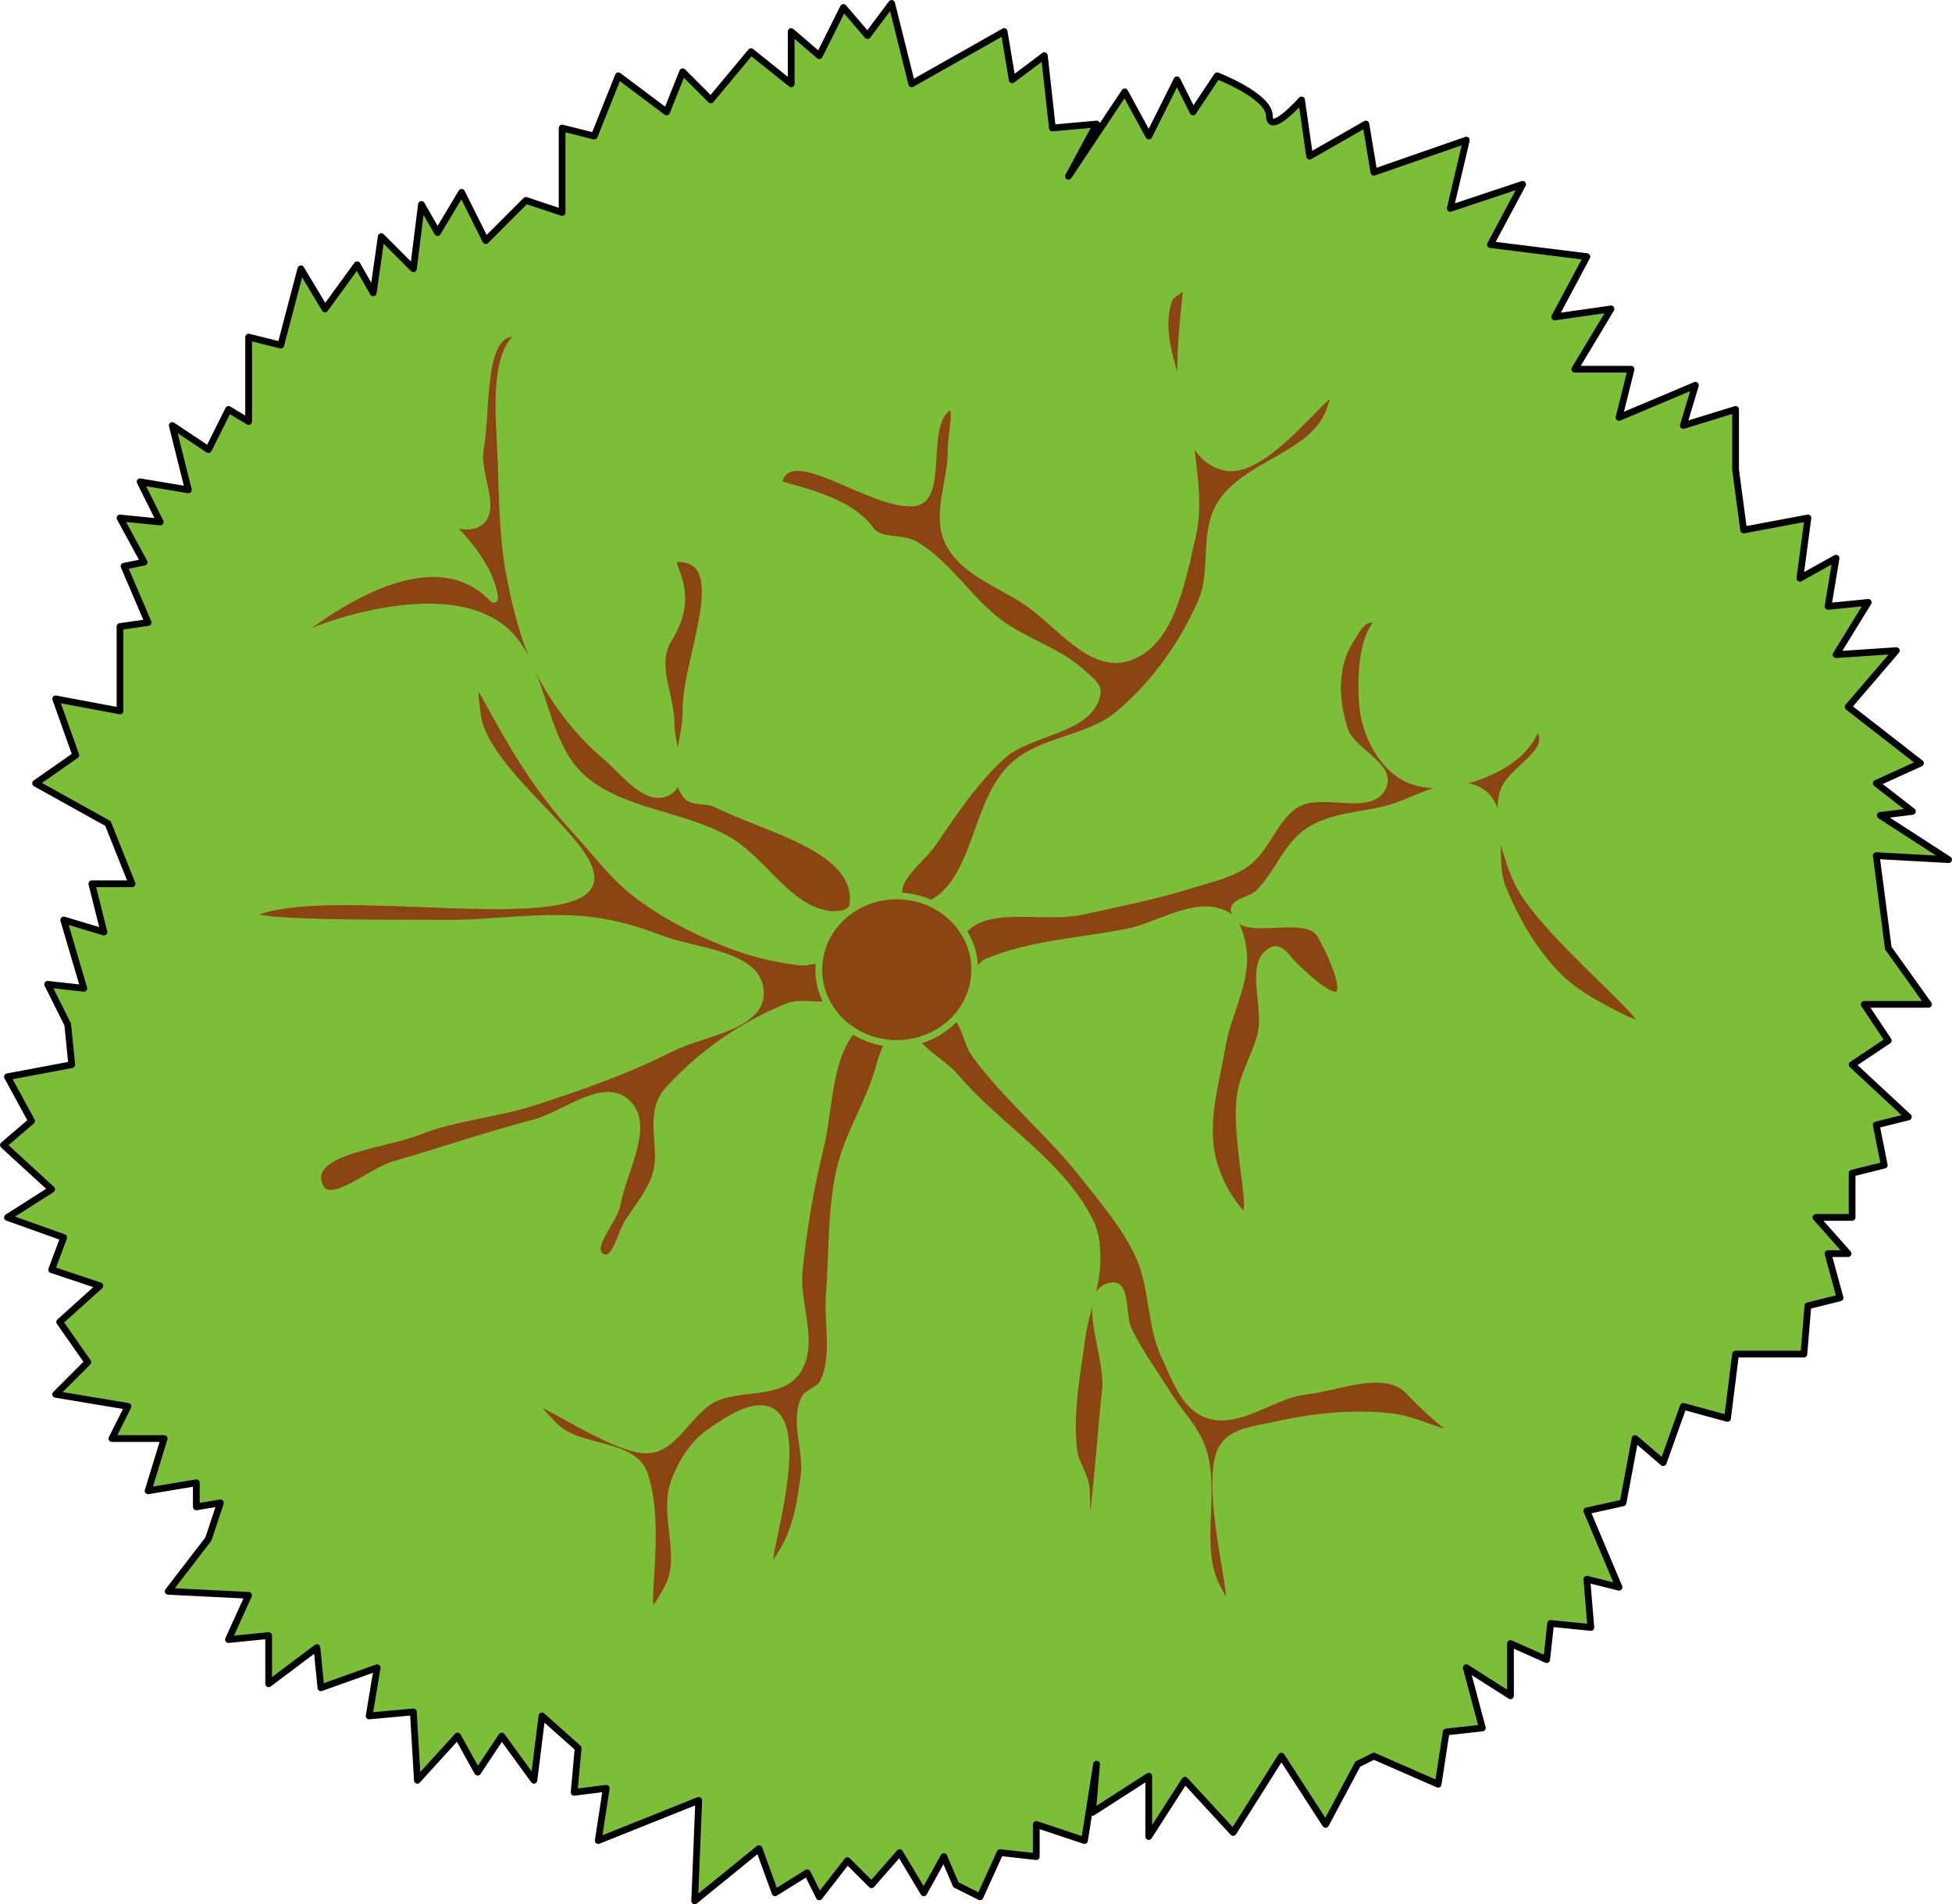
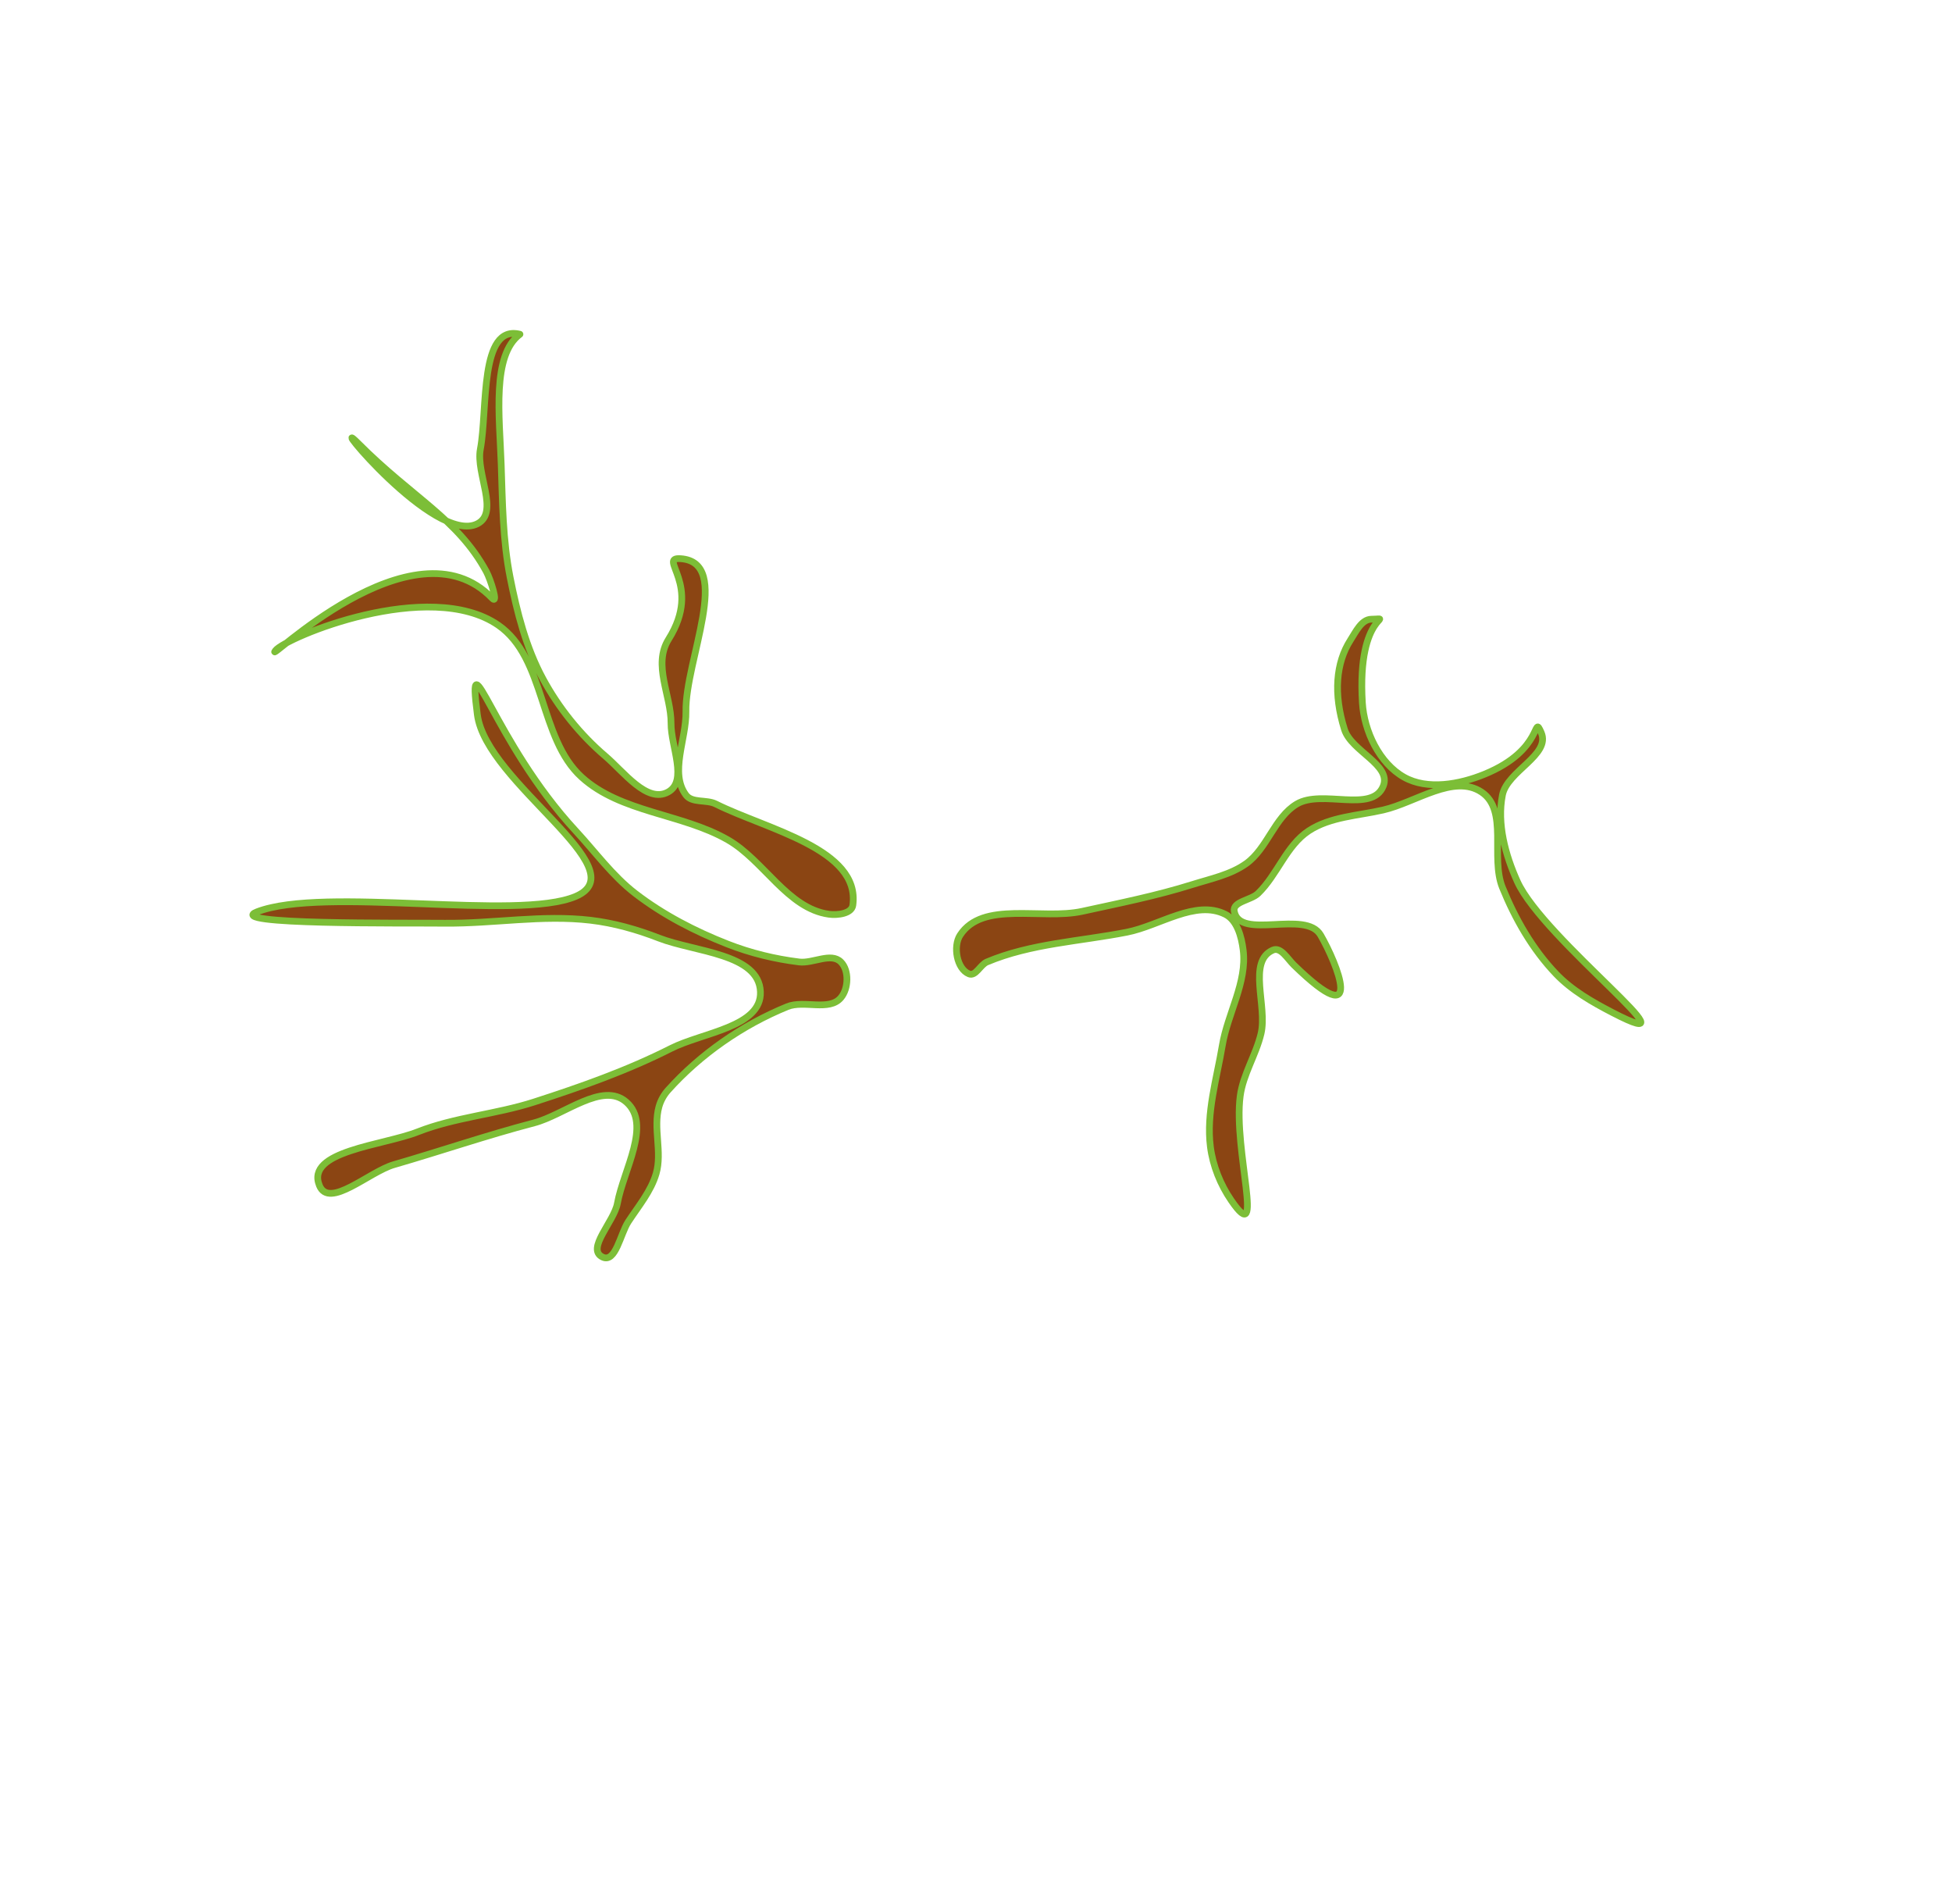
<svg xmlns="http://www.w3.org/2000/svg" id="svg6249" viewBox="0 0 144.77 141.2" version="1.1">
  <title id="title3045">tree-05</title>
  <g id="layer1" transform="translate(-301.9 -478.9)">
    <g id="g6237" stroke-linejoin="round" stroke-width=".5" transform="translate(471.39 285)">
      <g id="g3040" stroke="#000" transform="translate(1.25 1.25)" fill="#7cbe37">
-         <path id="path3022" stroke-linejoin="round" d="m-89.414 323.46-0.894 5.663-3.577-1.192v2.385l-2.683-0.298-1.49 3.279-1.788-0.894-0.894-2.086-1.49 2.683-1.788-2.981-2.086 2.385-1.788-1.788-2.086 2.683-0.894-1.788-2.385 1.49-1.192-3.279-4.769 3.875 0.298-7.452-7.452 2.981 0.596-3.875-2.385 0.298 0.298-3.279-2.683-2.385-0.596 4.769-2.385-3.279-1.788 2.683-1.49-2.683-2.981 3.279-0.298-5.067-3.279 0.298 0.596-3.577-4.173 1.49-0.298-2.981-3.577 2.683v-3.577l-2.981 0.298 1.49-3.279-5.961-0.298 2.981-3.875 0.894-2.683-1.788 0.298v-1.788l-3.577 0.596 1.192-3.875h-3.875l1.192-2.385-5.365-0.894 2.385-2.385-2.086-2.981 2.981-2.683-3.577-1.192 0.894-2.385-4.173-1.49 3.279-2.086-3.577-3.279 2.086-1.788-1.788-3.279 4.769-0.894-0.298-2.981-1.49-2.981 2.683 0.298-1.49-5.067 2.981 0.894-0.894-3.577h2.981l-1.788-4.471-5.365-2.981 2.981-2.086-1.49-4.173 4.769 0.894v-6.259l2.086-0.298-1.788-4.173 1.49-0.298-1.788-3.279 2.981 0.298-1.49-2.981 3.577 0.596-1.192-4.769 2.683 1.788 1.49-2.981 1.49 0.894v-6.259l2.385 0.596 1.49-5.663 1.788 2.981 2.385-3.279 1.192 2.086 0.596-4.173 2.385 2.385 0.596-4.769 1.192 2.086 1.788-2.981 1.788 3.577 2.981-2.981 2.683 0.894v-6.259l2.385 0.596 1.788-4.471 3.577 2.683 1.192-2.981 2.086 2.086 2.981-3.577 2.981 2.385v-3.875l2.086 1.788 1.788-3.577 1.788 2.086 1.788-2.385 1.49 5.961 6.855-3.875 0.596 3.577 2.385-1.788 0.596 5.365 3.279-0.298-2.086 3.875 4.173-6.259 1.788 3.279 2.086-4.173 1.192 2.385 1.788-2.683s3.875 1.49 3.875 2.981 2.385-1.192 2.385-1.192l0.596 4.173 4.173-2.385 0.596 3.577 6.855-2.385-1.192 5.067 5.365-1.788-2.385 4.471 7.153 0.894-2.385 4.471 4.173-0.596-2.683 4.471h4.173l-0.894 3.577 5.663-2.385-0.894 2.981 3.875-1.192v4.471l0.596 4.471 4.769-0.894-0.596 4.471 2.683-1.49-0.596 3.577 2.981-0.298-2.385 3.875 4.471-0.298-3.577 4.173 5.365 4.173-3.279 1.49 2.683 2.086-2.385 0.298 5.067 3.279-5.365-0.298 0.894 6.855 2.981 4.173h-4.769l1.788 2.683-2.683 1.788 4.173 3.875-2.385 0.596 0.596 2.981-2.385 0.596v3.279h-2.683l2.385 2.683h-1.49l0.894 3.279-2.385 0.596-0.298 3.577h-5.067l-0.596 4.769-3.279-0.894-1.49 4.173-2.086-1.788-0.894 4.769-2.683 0.596 2.385 5.663-2.385-0.596 0.298 3.577-2.981-0.298-0.298 2.683-2.683-1.192v3.875l-3.279-2.086 1.192 4.471-2.683 0.298-0.596 3.875-4.769-2.086-1.192 0.596-2.385 4.471-3.279-5.067-3.577 5.663-3.577-3.875-2.683 4.173v-4.471l-4.173 2.683z" stroke="#000" stroke-width=".5" fill="#7cbe37" />
-       </g>
+         </g>
      <g id="g6228" stroke="#7cbe37" stroke-linecap="round" transform="translate(-183.15 -7.189)" fill="#8b4513">
        <path id="path6180" d="m40.223 233.96c4.058 4.073 7.363 5.572 9.503 9.503 0.325 0.596 0.912 2.479 0.442 1.989-5.876-6.125-17.091 5.187-16.075 3.871 0.755-0.979 11.397-5.41 16.517-1.882 3.529 2.432 3.014 8.391 6.188 11.271 2.909 2.639 7.42 2.692 10.829 4.641 2.699 1.543 4.435 5.099 7.514 5.525 0.623 0.086 1.681-0.04 1.768-0.663 0.583-4.173-6.398-5.628-10.166-7.514-0.688-0.344-1.751-0.046-2.21-0.663-1.231-1.655 0.036-4.126 0-6.188-0.067-3.78 3.507-11.077-0.399-11.336-1.771-0.117 1.651 1.925-0.884 5.967-1.2 1.915 0.194 4.168 0.178 6.253-0.013 1.696 1.264 4.264-0.221 5.083-1.56 0.861-3.284-1.497-4.641-2.652-1.875-1.596-3.469-3.581-4.641-5.746-1.253-2.315-1.919-4.932-2.431-7.514-0.546-2.754-0.567-5.592-0.663-8.398-0.121-3.525-0.705-8.082 1.391-9.633-3.028-0.759-2.382 5.573-2.938 8.528-0.341 1.811 1.423 4.693-0.221 5.525-3.172 1.605-11.349-8.486-8.84-5.967z" />
        <path id="path6182" d="m84.865 270.43c1.675-2.581 6.055-1.109 9.061-1.768 2.74-0.6 5.501-1.147 8.177-1.989 1.357-0.427 2.819-0.722 3.978-1.547 1.575-1.121 2.094-3.434 3.757-4.42 1.877-1.113 5.593 0.697 6.409-1.326 0.634-1.573-2.362-2.582-2.873-4.199-0.831-2.631-0.64-4.946 0.442-6.63 0.394-0.614 0.818-1.535 1.547-1.547 1.871-0.031-1.079-0.622-0.663 6.188 0.129 2.107 1.254 4.492 3.094 5.525 1.736 0.975 4.125 0.533 5.967-0.221 4.462-1.827 3.554-4.554 4.199-3.094 0.735 1.664-2.526 2.855-2.873 4.641-0.413 2.128 0.212 4.434 1.105 6.409 1.946 4.303 13.923 13.275 7.072 9.724-1.506-0.78-3.027-1.647-4.199-2.873-1.738-1.817-3.033-4.079-3.978-6.409-0.907-2.236 0.461-5.734-1.547-7.072-2.056-1.37-4.885 0.771-7.293 1.326-1.864 0.429-3.927 0.496-5.525 1.547-1.663 1.093-2.324 3.26-3.757 4.641-0.53 0.511-1.905 0.602-1.768 1.326 0.412 2.178 5.298-0.15 6.409 1.768 1.199 2.07 3.421 7.476-1.989 2.21-0.454-0.442-0.964-1.354-1.547-1.105-1.916 0.82-0.405 4.16-0.884 6.188-0.375 1.587-1.334 3.024-1.547 4.641-0.523 3.974 1.899 11.477-0.663 7.735-0.804-1.174-1.367-2.567-1.547-3.978-0.319-2.502 0.467-5.027 0.884-7.514 0.399-2.38 1.846-4.678 1.547-7.072-0.122-0.981-0.442-2.21-1.326-2.652-2.21-1.105-4.869 0.848-7.293 1.326-3.473 0.685-7.125 0.835-10.387 2.21-0.49 0.206-0.832 1.08-1.326 0.884-0.913-0.363-1.198-2.049-0.663-2.873z" />
-         <path id="path6184" d="m82.434 268.22c3.748-1.583 3.391-7.659 6.409-10.387 2.126-1.922 5.532-1.924 7.735-3.757 2.673-2.224 4.801-5.209 6.188-8.398 0.956-2.2 0.131-4.992 1.326-7.072 1.795-3.125 6.954-3.682 8.177-7.072 1.627-4.511-4.143 4.965-7.735 4.199-5.749-1.226-2.008-15.553-3.094-13.481-0.242 0.461-0.943 0.61-1.105 1.105-1.041 3.189 1.239 6.604 1.547 9.945 0.23 2.495 0.796 5.075 0.221 7.514-0.787 3.336-1.572 8.1-4.862 9.061-2.754 0.805-5.118-2.62-7.514-4.199-2.018-1.33-4.714-2.235-5.746-4.42-0.976-2.066 0.266-4.567 0.221-6.851-0.02-1.034 0.634-3.675-0.221-3.094-2 1.359-0.145 6.973-2.652 7.072-3.348 0.132-9.15-4.766-9.939-1.509-0.073 0.301 5.014 0.911 6.845 3.498 0.673 0.951 2.313 0.511 3.315 1.105 2.421 1.435 3.942 4.049 6.188 5.746 1.925 1.455 4.419 2.115 6.188 3.757 0.465 0.431 1.222 0.924 1.105 1.547-0.518 2.772-4.991 2.739-7.072 4.641-2.013 1.84-3.549 4.155-5.083 6.409-0.91 1.337-3.081 2.718-2.431 4.199 0.273 0.622 1.363 0.706 1.989 0.442z" />
        <path id="path6186" d="m76.025 275.07c-0.869 1.026-2.734 0.154-3.978 0.663-3.33 1.361-6.436 3.512-8.84 6.188-0.311 0.346-0.549 0.775-0.674 1.223-0.447 1.595 0.254 3.374-0.21 4.965-0.385 1.322-1.318 2.421-2.07 3.574-0.589 0.904-0.937 3.084-1.909 2.614-1.239-0.6 0.859-2.624 1.105-3.978 0.449-2.474 2.556-5.859 0.663-7.514-1.763-1.541-4.586 0.955-6.851 1.547-3.495 0.914-6.916 2.091-10.387 3.094-1.837 0.531-4.805 3.319-5.525 1.547-1.043-2.565 4.717-2.963 7.293-3.978 2.76-1.087 5.796-1.3 8.619-2.21 3.463-1.117 6.92-2.334 10.166-3.978 2.334-1.182 6.732-1.585 6.63-4.199-0.11-2.832-4.873-2.95-7.514-3.978-1.632-0.635-3.344-1.121-5.083-1.326-3.586-0.423-7.219 0.26-10.829 0.221-3.076-0.033-16.432 0.127-13.906-0.846 4.977-1.918 19.319 0.694 23.63-1.143 4.7-2.003-6.64-8.414-7.293-13.481-0.806-6.254 1.195 2.035 7.293 8.619 1.452 1.567 2.727 3.338 4.42 4.641 2.064 1.588 4.426 2.807 6.851 3.757 1.697 0.665 3.495 1.103 5.304 1.326 1.024 0.126 2.365-0.729 3.094 0 0.625 0.625 0.571 1.978 0 2.652z" />
-         <path id="path6188" d="m77.572 276.78c-2.584 2.102-2.296 6.269-3.094 9.503-0.734 2.975-1.243 6.012-1.547 9.061-0.248 2.493 1.285 5.511-0.221 7.514-1.302 1.732-4.271 0.98-6.188 1.989-1.812 0.954-2.815 3.688-4.862 3.757-3.096 0.105-11.574-6.591-6.851-1.768 1.752 1.79 5.793 1.175 6.63 3.536 1.718 4.843-1.085 13.78 1.768 8.398 1.21-2.282-0.409-5.297 0.442-7.735 0.505-1.447 1.397-2.877 2.652-3.757 1.376-0.964 3.643-2.482 4.862-1.326 2.706 2.568-2.643 15.656 0.663 9.945 0.935-1.616 1.22-3.555 1.466-5.406 0.248-1.859-0.768-3.915 0-5.626 0.257-0.572 1.129-0.688 1.407-1.25 0.969-1.968 0.298-4.377 0.469-6.564 0.24-3.075 0.097-6.213 0.781-9.22 0.619-2.717 2.282-5.114 2.969-7.814 0.285-1.121 1.276-2.61 0.469-3.438-0.425-0.436-1.343-0.184-1.815 0.2z" />
-         <path id="path6196" d="m81.262 276.74c0.368-0.932 2.065-0.9 2.969-0.469 1.032 0.492 1.048 2.043 1.719 2.969 2.339 3.226 5.503 5.779 7.97 8.908 1.53 1.94 3.194 3.846 4.219 6.095 1.048 2.299 0.81 5.053 1.875 7.345 0.756 1.625 1.448 3.744 3.126 4.376 2.353 0.887 4.847-1.431 7.345-1.719 2.536-0.293 5.891-1.842 7.657 0 4.601 4.799 5.724 3.694 3.594 3.282-1.7-0.329-3.278-1.233-5.001-1.407-2.807-0.282-5.691-0.01-8.439 0.625-1.367 0.316-3.103 0.414-3.907 1.563-2.03 2.901 2.257 15.73-0.469 10.47-1.591-3.07 0.051-7.052-1.094-10.314-0.512-1.459-1.68-2.596-2.5-3.907-1.005-1.605-2.134-3.145-2.969-4.844-0.516-1.05-0.093-3.459-1.25-3.282-2.579 0.395-0.136 5.226-0.469 7.814-0.327 2.542-1.248 16.518-1.407 7.345-0.018-1.038-0.818-1.938-0.938-2.969-0.326-2.802 0.244-5.644 0.625-8.439 0.251-1.842 1.056-3.611 1.094-5.47 0.02-1.002-0.031-2.068-0.469-2.969-2.142-4.41-6.827-7.047-10.001-10.783-1.154-1.358-3.937-2.562-3.282-4.219z" />
-         <path id="path6190" style="color:#000000" d="m85.95 272.99c0 3.021-2.589 5.47-5.782 5.47s-5.782-2.449-5.782-5.47c0-3.021 2.589-5.47 5.782-5.47s5.782 2.449 5.782 5.47z" />
      </g>
    </g>
  </g>
</svg>